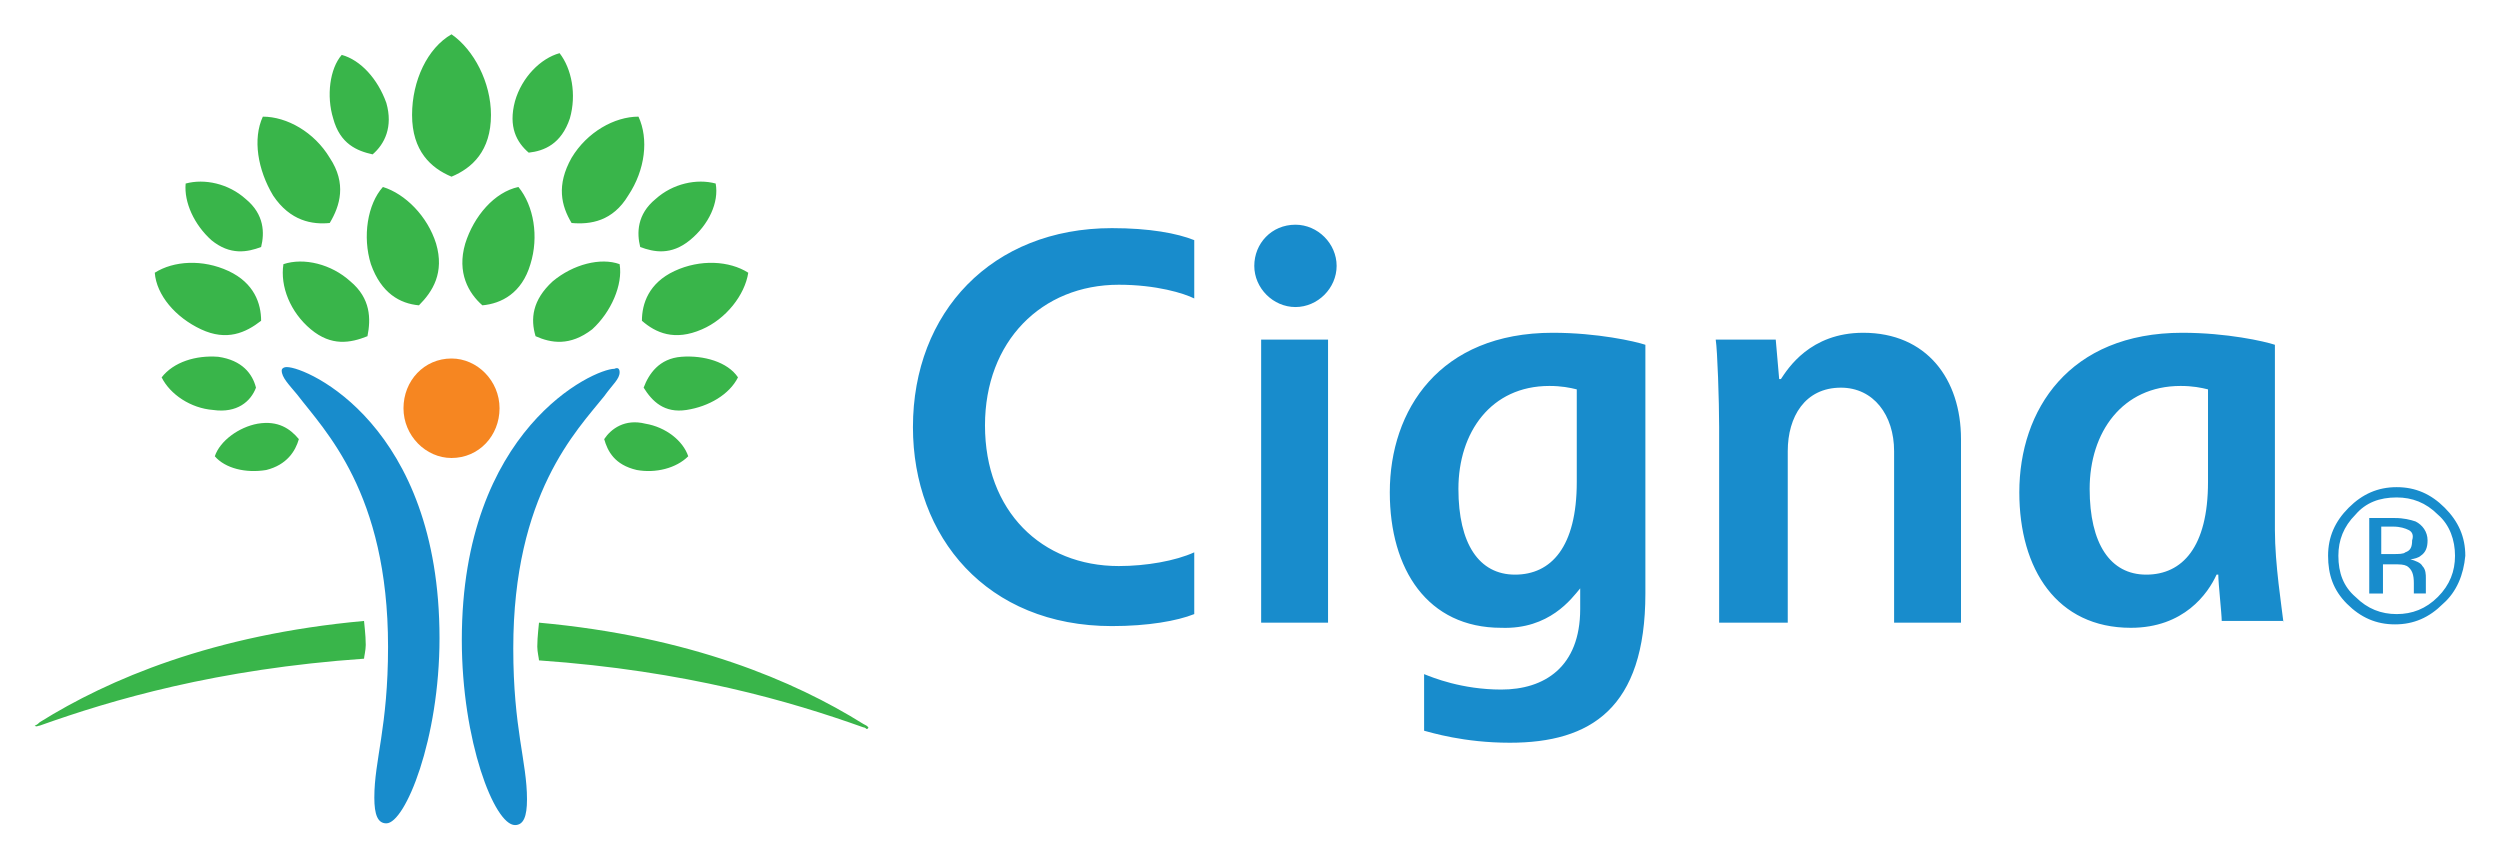
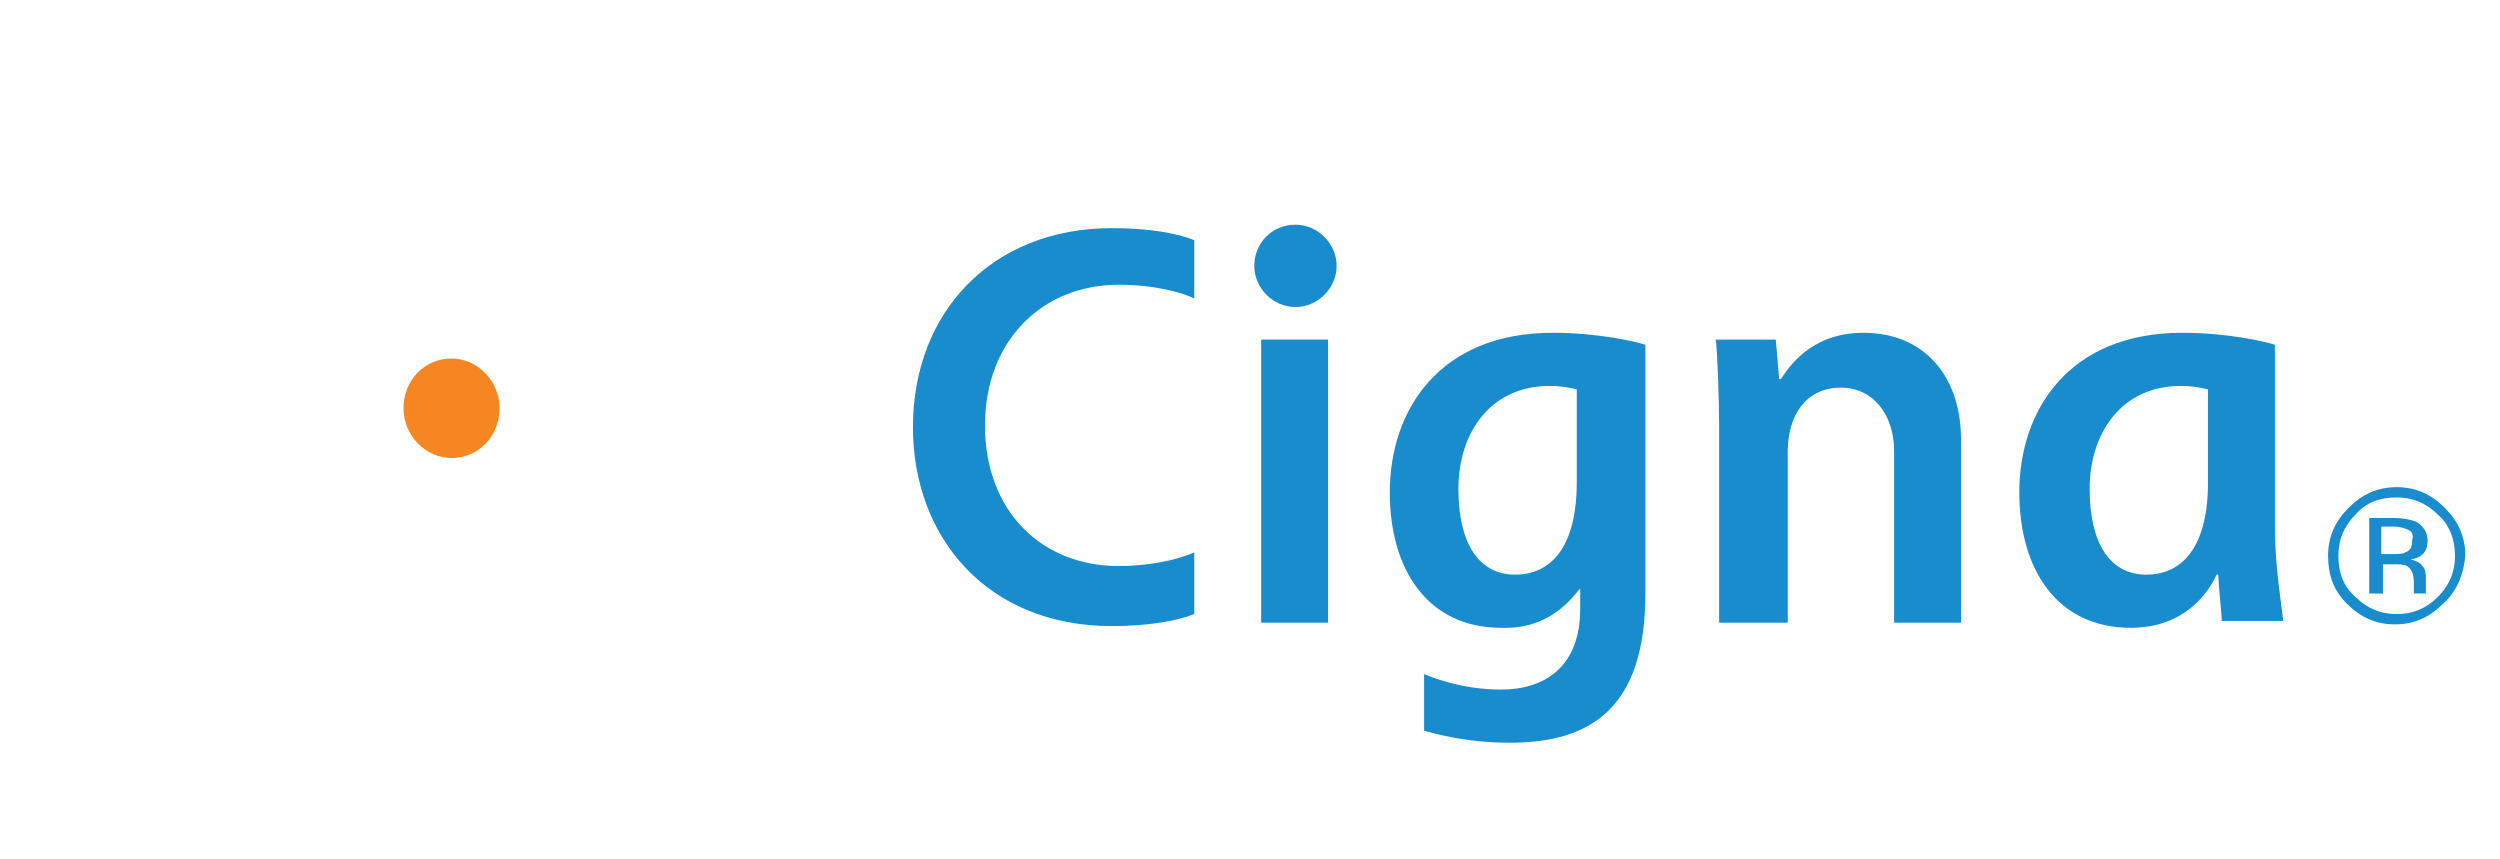
<svg xmlns="http://www.w3.org/2000/svg" xmlns:xlink="http://www.w3.org/1999/xlink" class="d-inline-block align-top" width="192" height="66">
  <defs>
    <symbol viewBox="0 0 145.7 50.1" id="cigna-logo">
-       <path fill="#188ccc" d="M16.7 21.4c1.2 0 8.9 3.4 8.9 15.8 0 5.9-2 10.8-3.1 10.8-.5 0-.7-.5-.7-1.5 0-2.2.8-4.1.8-8.8 0-9-3.7-12.6-5.3-14.7-.5-.6-.9-1-.9-1.4 0-.1.1-.2.3-.2m19.4.3c0 .4-.4.7-.9 1.4-1.6 2-5.3 5.7-5.3 14.7 0 4.7.8 6.6.8 8.8 0 1-.2 1.5-.7 1.5-1.2 0-3.1-4.9-3.1-10.8 0-12.3 7.7-15.8 8.9-15.8.2-.1.3 0 .3.2" />
      <path fill="#f68621" d="M23.5 23.8c0 1.6 1.3 2.9 2.8 2.9 1.6 0 2.8-1.3 2.8-2.9s-1.3-2.9-2.8-2.9c-1.6 0-2.8 1.3-2.8 2.9" />
-       <path fill="#39b54a" d="M11.7 19.2c-1.5-.7-2.6-2-2.7-3.3 1.1-.7 2.8-.8 4.3-.1s1.9 1.9 1.9 2.9c-.9.7-2 1.2-3.5.5m4.2-7.8c-.9-1.5-1.2-3.3-.6-4.6 1.4 0 3 .9 3.9 2.4 1 1.5.6 2.8 0 3.8-1 .1-2.3-.1-3.3-1.6m2.2 7.8c-1.2-1-1.8-2.5-1.6-3.8 1.2-.4 2.8 0 3.9 1 1.2 1 1.2 2.2 1 3.2-1 .4-2.1.6-3.3-.4m3.5-3.8c-.5-1.6-.2-3.5.7-4.5 1.3.4 2.6 1.7 3.1 3.3.5 1.7-.2 2.8-1 3.6-1.1-.1-2.2-.7-2.8-2.4m-6.1 12c-1.2.2-2.4-.1-3-.8.3-.9 1.4-1.7 2.5-1.9 1.2-.2 1.9.3 2.4.9-.2.7-.7 1.5-1.9 1.8m-3.1-3.5c-1.3-.1-2.5-.9-3-1.9.7-.9 2-1.3 3.3-1.2 1.4.2 2 1 2.2 1.8-.3.8-1.1 1.5-2.5 1.3m-.1-9.9c-1-.9-1.6-2.2-1.5-3.3 1.1-.3 2.5 0 3.5.9 1.1.9 1.1 2 .9 2.8-.8.3-1.8.5-2.9-.4m7.1-7.1c-.4-1.3-.2-2.9.5-3.7C21 3.5 22 4.6 22.5 6c.4 1.4-.1 2.4-.8 3-.9-.2-1.9-.6-2.3-2.1M2 42.3c.1.1.2 0 .3 0 4.2-1.5 10.3-3.3 18.9-3.9 0-.1.1-.5.1-.8 0-.6-.1-1.3-.1-1.4-8.8.8-14.9 3.4-18.9 5.9-.2.2-.3.2-.3.2M24 6.7c0-2 .9-3.9 2.3-4.7 1.3.9 2.3 2.8 2.3 4.7 0 2.1-1.1 3.1-2.3 3.6-1.2-.5-2.3-1.5-2.3-3.6m13.4 12c0-1 .4-2.2 1.9-2.9s3.2-.6 4.3.1c-.2 1.3-1.3 2.7-2.7 3.3-1.6.7-2.7.2-3.5-.5M33.3 13c-.6-1-.9-2.2 0-3.8.9-1.5 2.5-2.4 3.9-2.4.6 1.3.4 3.1-.6 4.6-.9 1.5-2.2 1.7-3.3 1.6m-2.1 6.6c-.3-1-.2-2.1 1-3.2 1.2-1 2.8-1.4 3.9-1 .2 1.2-.5 2.8-1.6 3.8-1.3 1-2.4.8-3.3.4m-3.1-1.8c-.8-.7-1.5-1.9-1-3.6.5-1.6 1.7-3 3.1-3.3.9 1.1 1.2 2.9.7 4.5-.5 1.7-1.7 2.3-2.8 2.4m7.1 7.8c.4-.6 1.2-1.2 2.4-.9 1.2.2 2.2 1 2.5 1.9-.7.7-1.9 1-3 .8-1.3-.3-1.7-1.1-1.9-1.8m2.3-3c.3-.8.9-1.7 2.2-1.8s2.7.3 3.3 1.2c-.5 1-1.7 1.7-3 1.9s-2-.5-2.5-1.3m-.2-8.2c-.2-.8-.2-1.9.9-2.8 1-.9 2.4-1.2 3.5-.9.2 1.1-.4 2.4-1.5 3.3s-2.1.7-2.9.4m-6.5-5.5c-.7-.6-1.2-1.5-.8-3 .4-1.4 1.5-2.5 2.6-2.8.7.9 1 2.4.6 3.8-.5 1.5-1.5 1.9-2.4 2m19.5 33.3c-4-2.5-10.1-5.1-18.9-5.9 0 .1-.1.8-.1 1.4 0 .3.1.7.1.8 8.6.6 14.7 2.4 18.9 3.9.1 0 .2.1.2.1s.1 0 .1-.1c-.1-.1-.1-.1-.3-.2" />
      <path fill="#188ccc" d="M73.1 15.5c0 1.3 1.1 2.4 2.4 2.4s2.4-1.1 2.4-2.4-1.1-2.4-2.4-2.4c-1.4 0-2.4 1.1-2.4 2.4m18.8 12.6c0 3.8-1.5 5.4-3.6 5.4s-3.3-1.8-3.3-5c0-3.3 1.9-6 5.3-6 .7 0 1.2.1 1.6.2v5.4zm.2 6.2v1.2c0 3.4-2.1 4.7-4.6 4.7-2.3 0-4-.7-4.5-.9v3.3c.4.1 2.3.7 5 .7 4.7 0 7.9-2 7.9-8.7V20.1c-.6-.2-2.8-.7-5.4-.7-6.6 0-9.5 4.5-9.5 9.3 0 4.5 2.2 7.9 6.5 7.9 2.8.1 4.1-1.7 4.6-2.3zm-22.5-2.1c-1.1.5-2.8.8-4.4.8-4.5 0-7.8-3.2-7.8-8.2 0-4.9 3.3-8.2 7.8-8.2 2.2 0 3.8.5 4.4.8V14c-1-.4-2.6-.7-4.8-.7-7 0-11.6 4.9-11.6 11.6 0 6.4 4.3 11.6 11.6 11.6 2.1 0 3.8-.3 4.8-.7v-3.6zm59.1-4.1c0 3.8-1.5 5.4-3.6 5.4s-3.3-1.8-3.3-5c0-3.3 1.9-6 5.3-6 .7 0 1.2.1 1.6.2v5.4zm4.4 8.2c-.1-.9-.5-3.4-.5-5.4V20.1c-.6-.2-2.8-.7-5.4-.7-6.6 0-9.5 4.5-9.5 9.3 0 4.5 2.2 7.9 6.5 7.9 3.1 0 4.5-2 5-3.1h.1c0 .5.2 2.3.2 2.7h3.6zM77.4 19.8h-3.9v16.5h3.9V19.8zm22.8 16.5V24.9c0-1.5-.1-4.5-.2-5.1h3.5l.2 2.3h.1c.4-.6 1.7-2.7 4.8-2.7 3.7 0 5.7 2.7 5.7 6.2v10.7h-3.9v-10c0-2.1-1.2-3.7-3.1-3.7-2.1 0-3.1 1.7-3.1 3.7v10h-4zM140.4 30.9c-.2-.1-.5-.2-.9-.2h-.7v1.6h.7c.3 0 .6 0 .7-.1.3-.1.4-.3.4-.7.1-.3 0-.5-.2-.6m-.8-.7c.5 0 .9.1 1.2.2.4.2.7.6.7 1.1 0 .4-.1.7-.4.9-.1.1-.4.2-.6.2.3.1.6.2.7.4.2.2.2.5.2.7v.9h-.7V34c0-.5-.1-.8-.4-1-.2-.1-.4-.1-.8-.1h-.6v1.7h-.8v-4.4h1.5zm-2.3-.2c-.7.7-1 1.5-1 2.4 0 1 .3 1.8 1 2.4.7.7 1.5 1 2.4 1s1.7-.3 2.4-1 1-1.5 1-2.4-.3-1.8-1-2.4c-.7-.7-1.5-1-2.4-1-1 0-1.8.3-2.4 1m5.1 5.2c-.8.8-1.7 1.2-2.8 1.2s-2-.4-2.8-1.2-1.1-1.7-1.1-2.8.4-2 1.2-2.8 1.7-1.2 2.8-1.2 2 .4 2.8 1.2 1.2 1.7 1.2 2.8c-.1 1.1-.5 2.1-1.3 2.8" />
    </symbol>
  </defs>
  <use xlink:href="#cigna-logo" />
</svg>